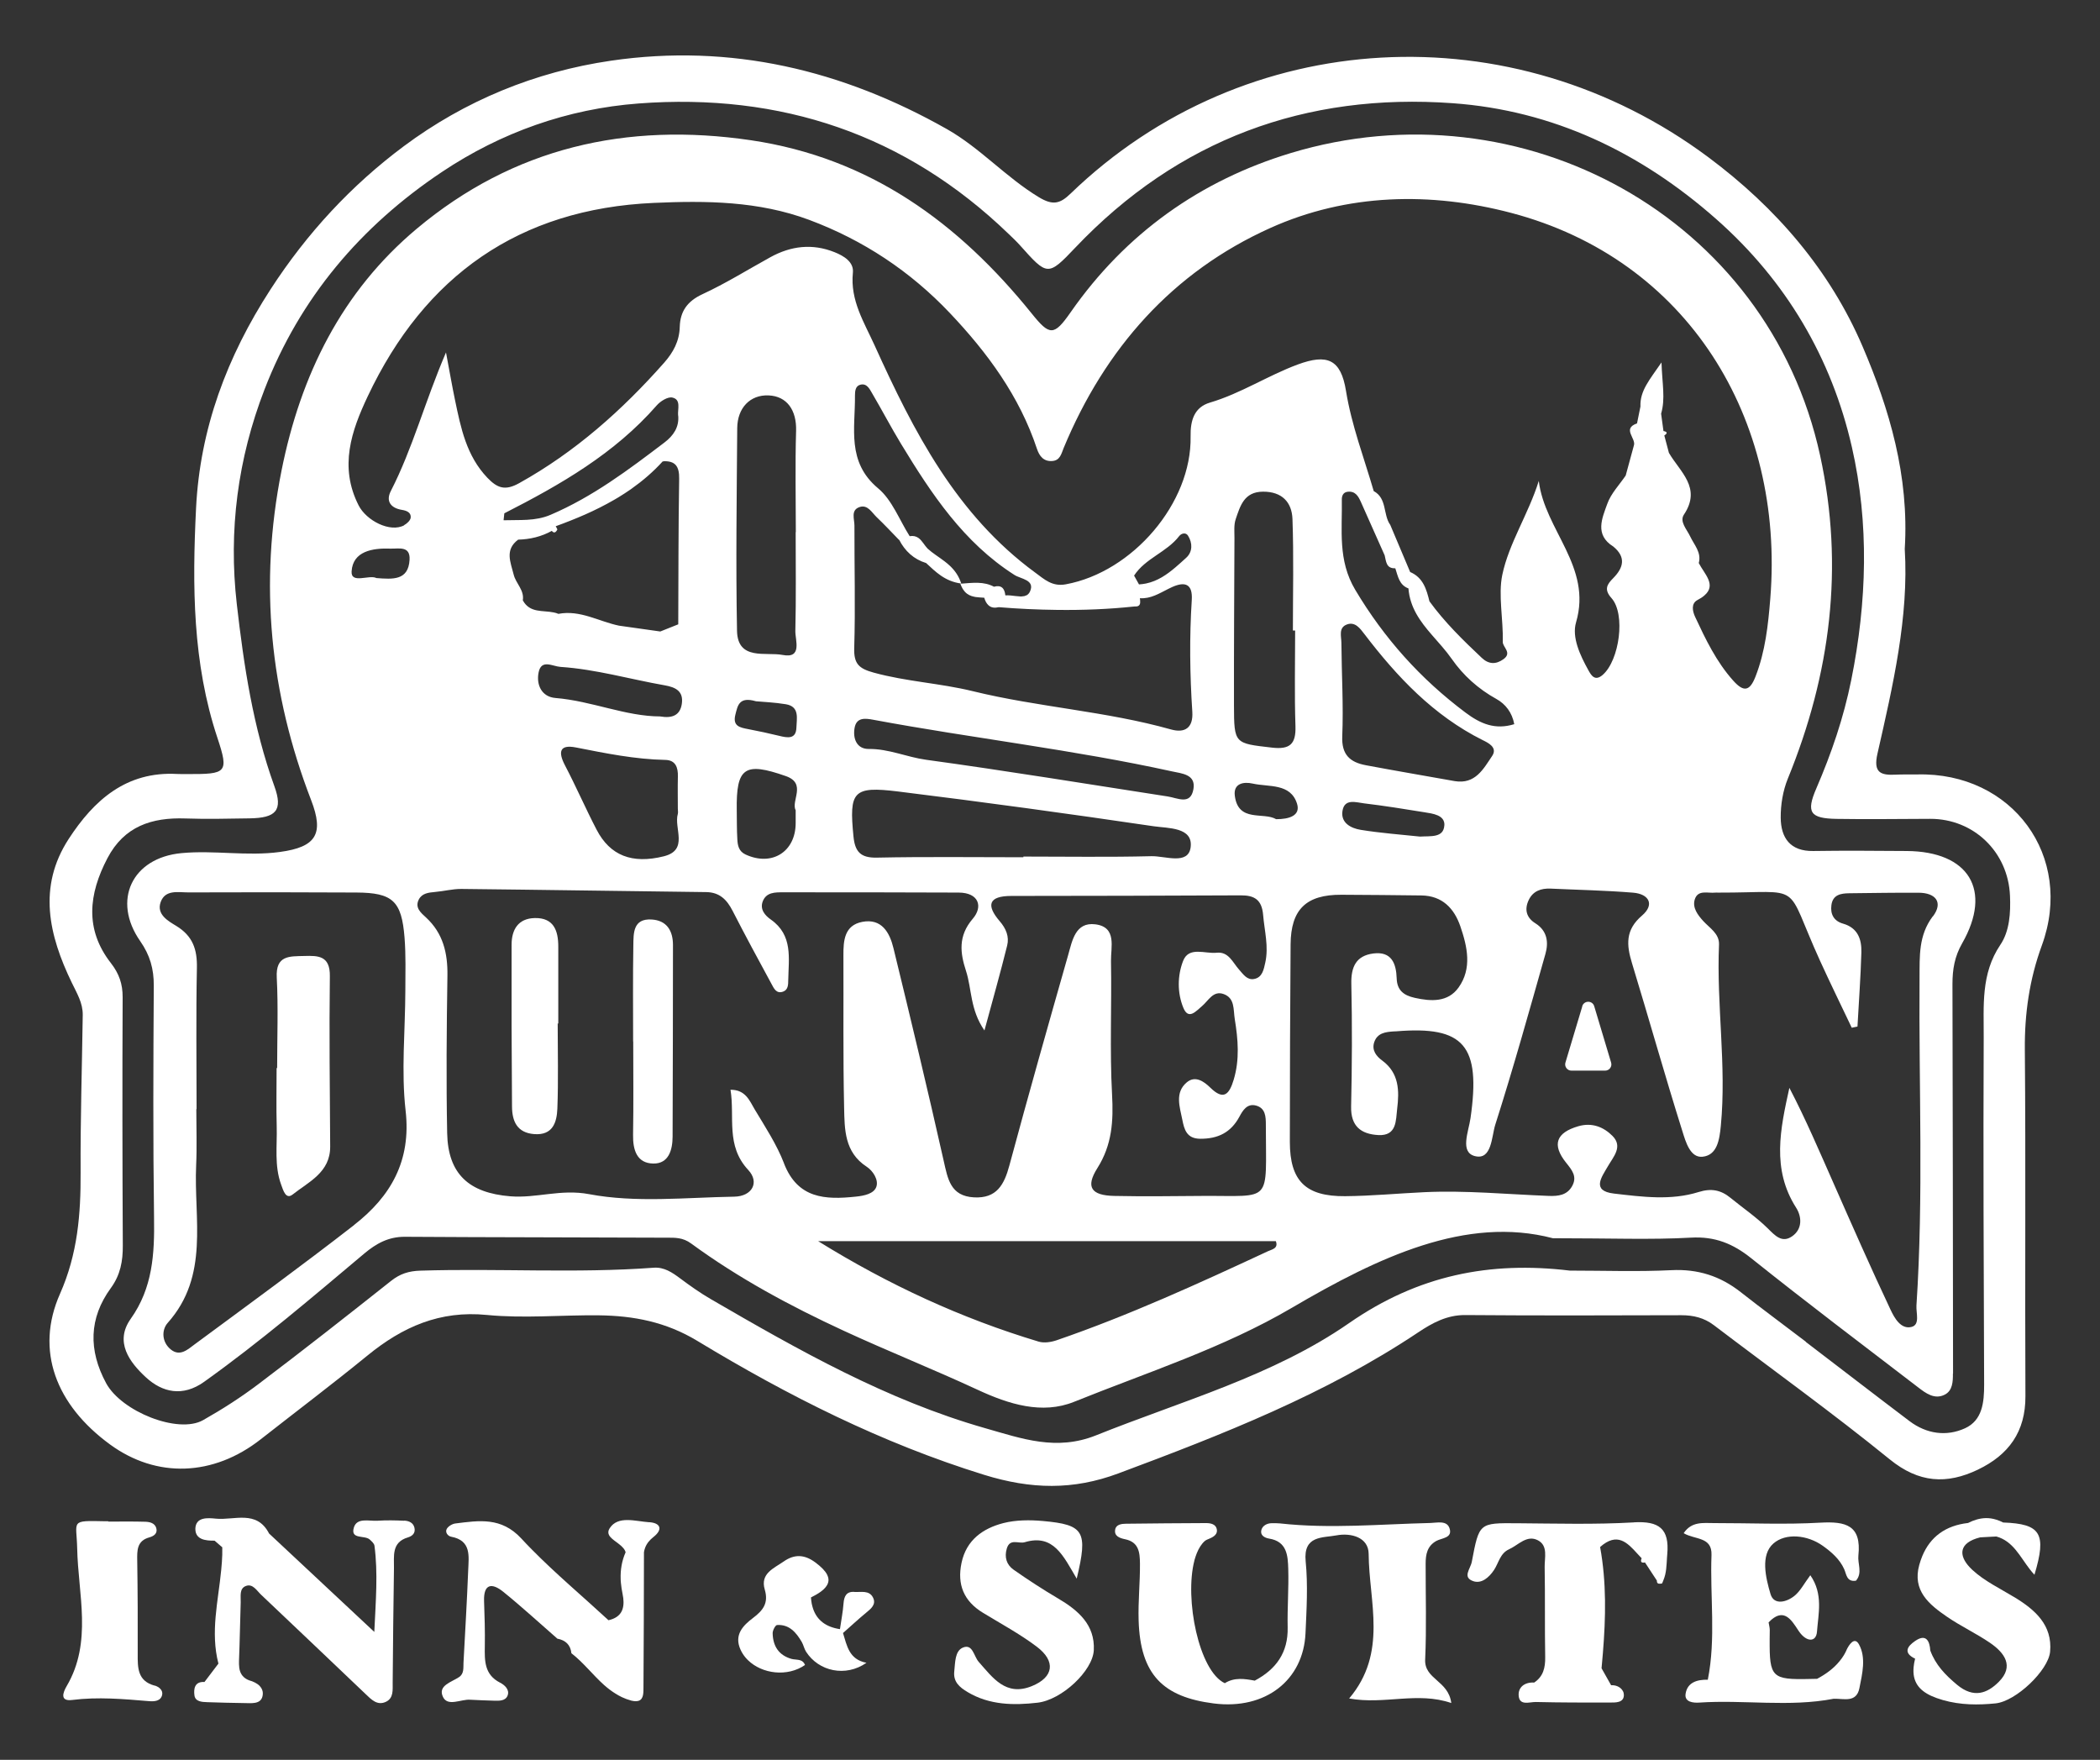
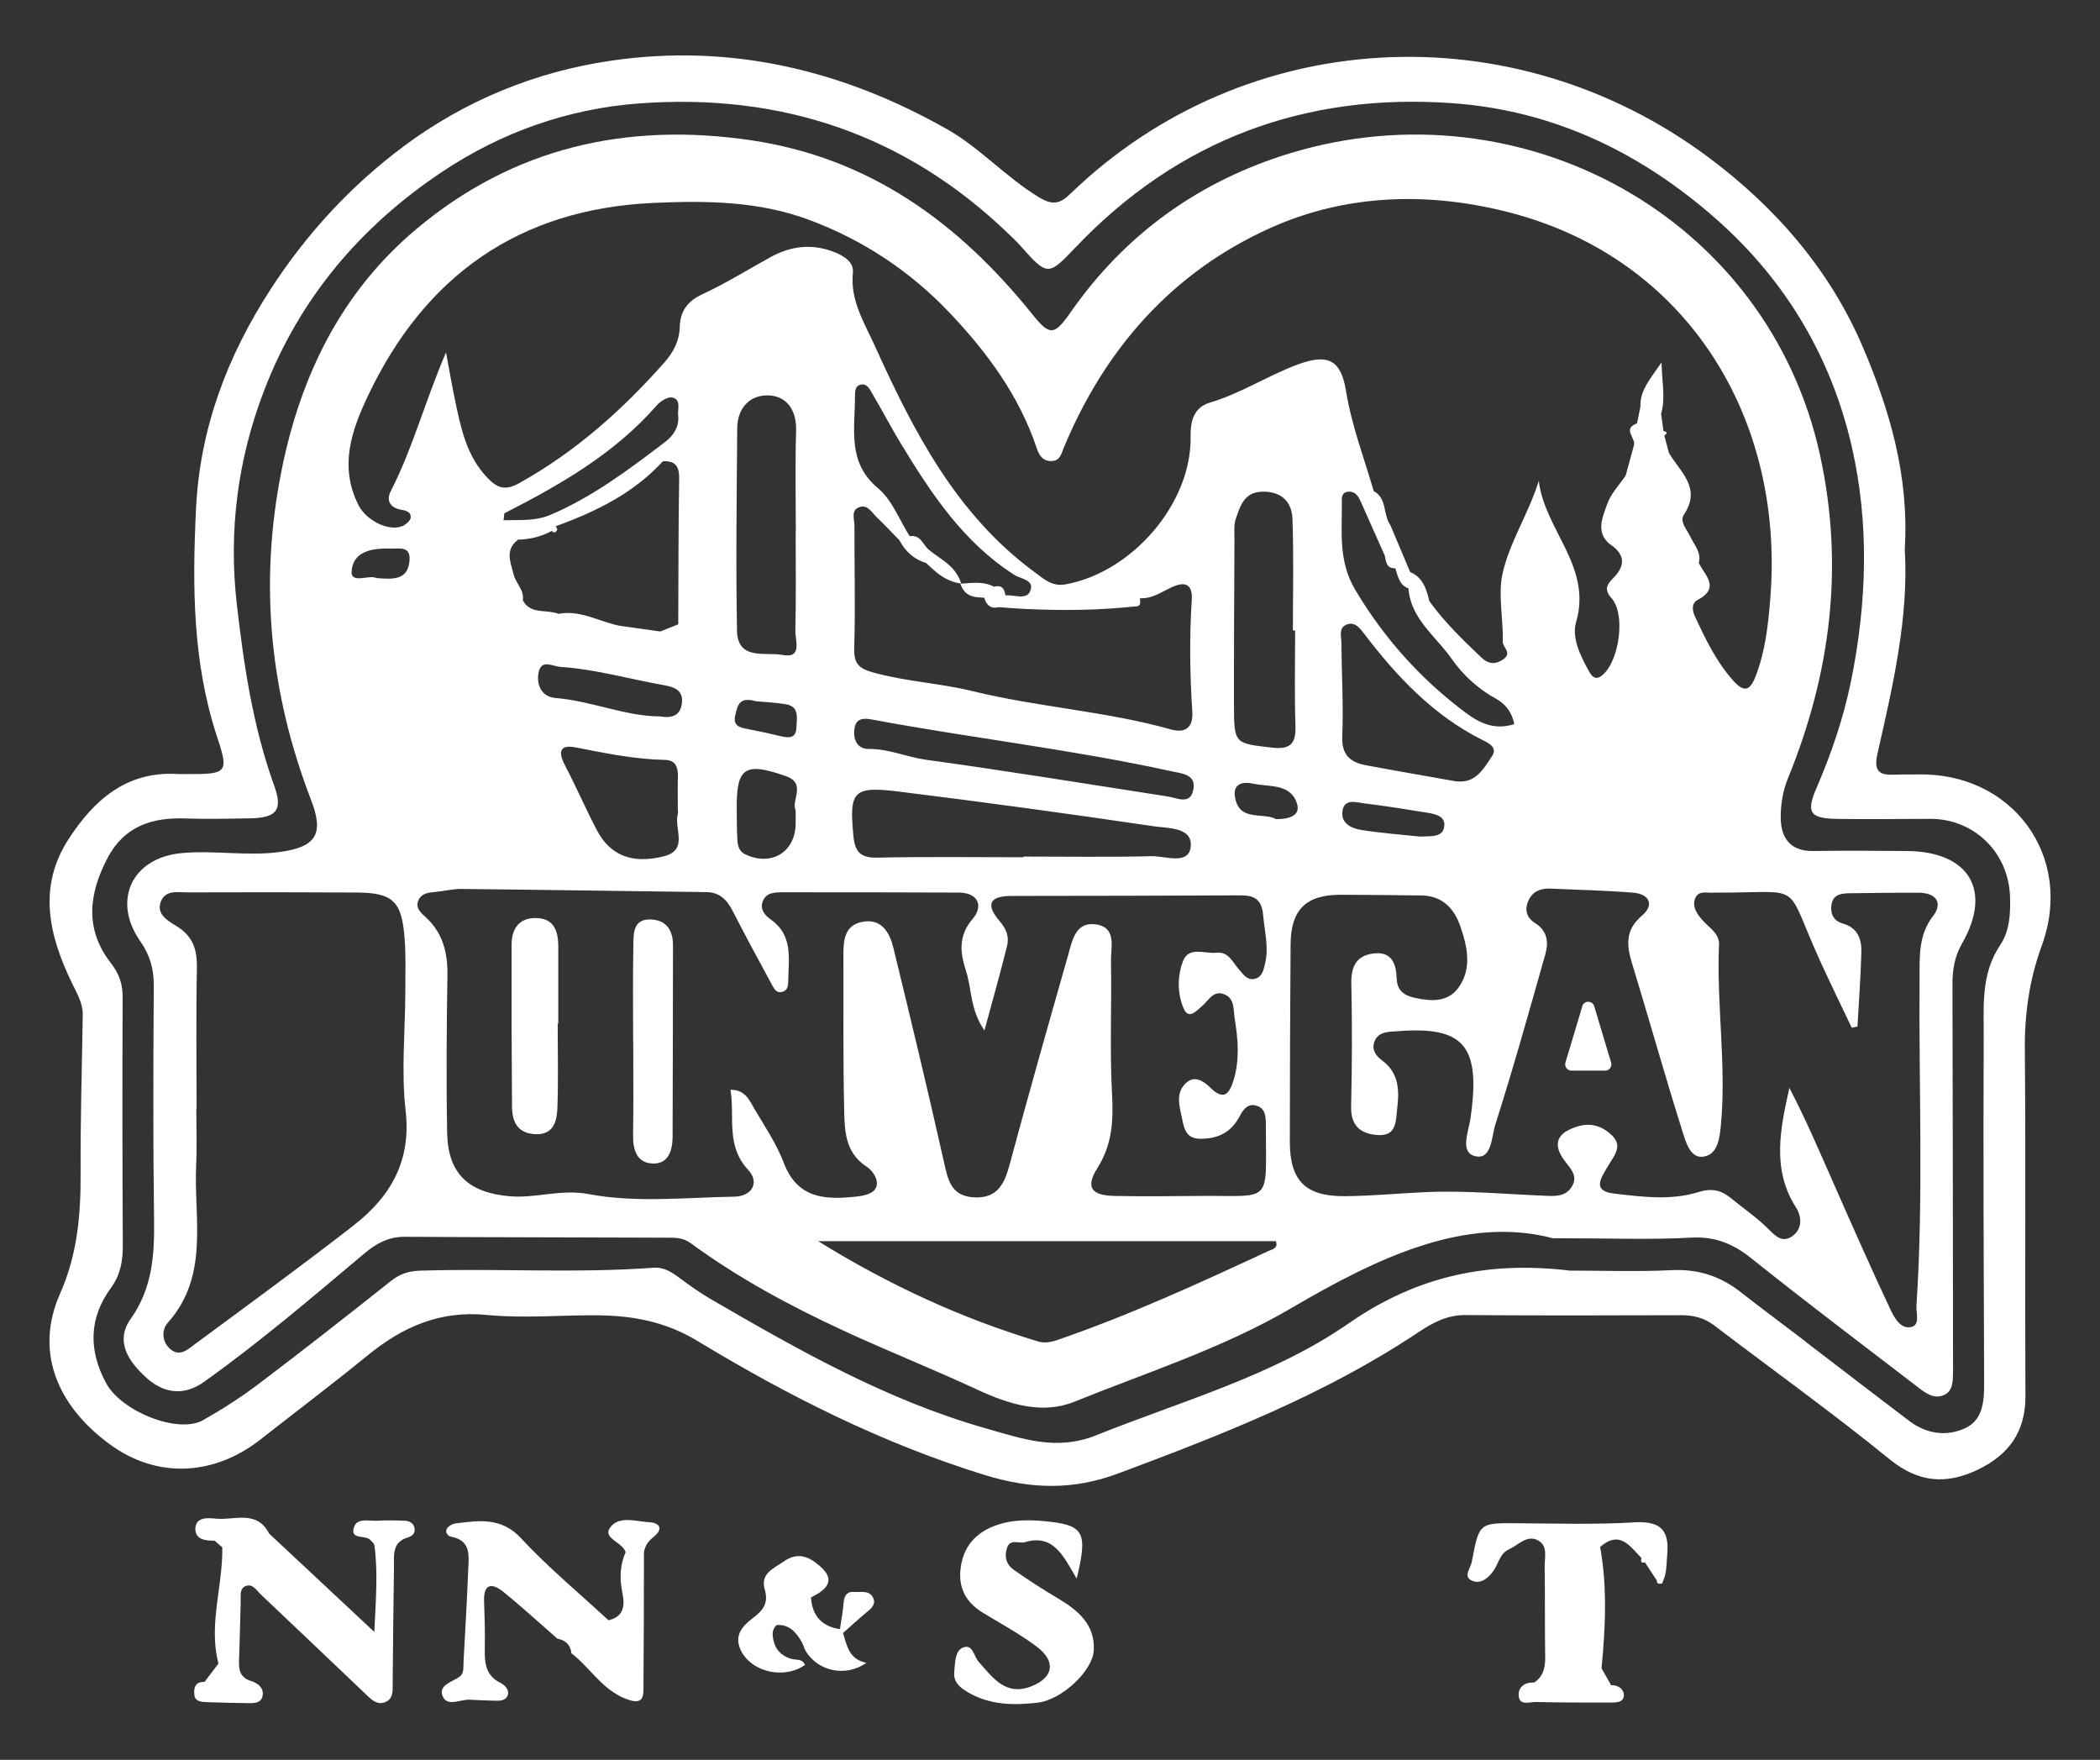
<svg xmlns="http://www.w3.org/2000/svg" id="a" viewBox="0 0 393.12 329.4">
  <rect x="0" y="0" width="393.12" height="329.4" fill="#333333" stroke="none" />
  <defs>
    <style>.b{fill:#fff;}</style>
  </defs>
  <g>
    <path class="b" d="M104.46,307.35c.18,.68,.52,1.19,1.03,1.55-.51-.36-.85-.88-1.03-1.55Z" />
-     <path class="b" d="M266.79,310.64c.27-5.97,.08-11.97,.09-17.96,0-1.72,.28-3.29,2-4.25,1.03-.57,3.11-.52,2.46-2.4-.52-1.49-2.32-.99-3.56-.96-9.39,.22-18.78,1.12-28.18,.08-.49-.05-1-.04-1.5-.04-.92,0-1.75,.46-1.97,1.26-.27,.98,.57,1.48,1.44,1.62,3.37,.54,3.52,3.21,3.59,5.68,.11,3.65-.19,7.31-.11,10.96,.1,4.71-2.17,7.83-6.16,9.95-1.91-.35-3.82-.65-5.61,.48-4.84-2.26-7.57-15.76-5.69-22.96v-.04c.13-.46,.28-.9,.44-1.31,.19-.48,.41-.91,.66-1.3,.25-.38,.52-.72,.83-.99,.24-.21,.57-.33,.88-.46,.82-.34,1.59-.85,1.38-1.79-.2-.92-1.14-1.12-2-1.12-4.99,.02-9.98,.06-14.97,.12-.84,0-1.86,.14-2.04,1.05-.26,1.27,.83,1.64,1.83,1.85,2.59,.53,2.78,2.45,2.8,4.57,.03,3.53-.36,7.03-.25,10.6,.3,10.24,4.63,14.37,14.07,15.57,9.72,1.23,16.78-4.4,17.17-13.14,.2-4.48,.47-9.02,.03-13.46-.48-4.88,3.18-4.37,5.76-4.86,2.69-.51,6.01,.33,6.03,3.46,.06,8.99,3.61,18.5-3.65,27.07,6.61,1.2,12.76-1.33,19.12,.85-.54-4.23-5.06-4.42-4.89-8.14Z" />
    <path class="b" d="M75.63,284.65c-1.66-.08-3.33-.11-4.98,0-1.57,.1-3.84-.64-4.41,1.28-.68,2.29,2.03,1.37,2.98,2.24,.36,.33,.82,.74,.88,1.16,.67,5.11,.25,10.18-.03,16.13-7.11-6.65-13.4-12.53-19.7-18.42-2.31-4.48-6.5-2.44-9.95-2.78-1.51-.15-3.79-.36-3.85,1.9,0,.29,.04,.53,.1,.75,.17,.54,.54,.9,1.04,1.12,.69,.31,1.6,.36,2.46,.35,.48,.41,.96,.83,1.44,1.24,.02,.91,0,1.82-.07,2.72-.03,.51-.08,1.03-.13,1.54-.56,5.82-2.05,11.61-.52,17.51-.87,1.15-1.74,2.29-2.61,3.44-1.87-.11-2.04,1.31-1.88,2.5,.15,1.17,1.36,1.25,2.38,1.28,2.32,.07,4.64,.15,6.96,.17,1.3,.01,3.05,.26,3.4-1.28,.05-.2,.06-.39,.06-.57,0-.34-.11-.64-.26-.91,0-.02-.01-.04-.02-.05-.09-.14-.19-.27-.31-.4-.48-.49-1.2-.84-1.97-1.05-.42-.16-.75-.37-1.01-.61-.66-.61-.87-1.44-.89-2.41,0-.19,0-.39,0-.6,.15-3.65,.2-7.31,.32-10.97,.04-1.13-.31-2.61,1-3.08,1.27-.46,2.01,.89,2.83,1.66,6.52,6.17,13.02,12.36,19.52,18.55,1.1,1.05,2.22,2.27,3.88,1.46,1.41-.7,1.21-2.23,1.22-3.56,.07-7.15,.12-14.29,.24-21.44,.04-2.26-.49-4.83,2.61-5.75,.86-.26,1.46-.83,1.22-1.83-.23-.95-1.07-1.27-1.9-1.31Z" />
    <path class="b" d="M198.09,299.21c-2.85-1.68-5.63-3.49-8.34-5.39-1.32-.92-1.77-2.35-1.27-3.99,.59-1.94,2.22-.82,3.35-1.16,5.38-1.61,7.21,2.55,9.73,6.82,2.14-8.88,1.39-10.09-6.32-10.79-2.45-.22-5.05-.21-7.41,.39-3.83,.99-6.93,3.16-7.83,7.44-.86,4.05,.42,7.16,3.98,9.33,3.39,2.07,6.91,3.96,10.07,6.34,3.67,2.75,3.2,5.75-.9,7.41-4.86,1.97-7.31-1.58-9.94-4.55-.92-1.04-1.11-3.43-2.95-2.67-1.52,.63-1.44,2.82-1.62,4.45-.22,1.96,.98,2.98,2.51,3.89,4.1,2.44,8.62,2.49,13.07,1.98,4.55-.52,10.35-5.97,10.54-9.83,.24-4.75-2.92-7.46-6.68-9.68Z" />
    <path class="b" d="M305.86,284.96c-7.27,.42-14.58,.21-21.87,.16-7.11-.05-7.08-.1-8.47,7.22-.25,1.32-1.82,2.9,.27,3.62,1.53,.53,2.94-.66,3.89-2.09,.88-1.33,1.13-3.12,2.82-3.88,1.75-.79,3.33-2.77,5.41-1.67,1.92,1.02,1.22,3.25,1.25,4.98,.1,5.63,0,11.27,.1,16.9,.03,1.97-.36,3.6-2.06,4.74-1.8-.11-3.06,.9-2.9,2.51,.18,1.89,2.07,1.1,3.23,1.13,4.59,.11,9.19,.11,13.78,.1,1.11,0,2.67,.08,2.68-1.41,0-.26-.06-.51-.18-.73-.02-.03-.04-.06-.06-.09-.05-.08-.1-.16-.16-.23-.42-.5-1.15-.83-1.99-.78-.6-1.06-1.19-2.11-1.79-3.17,.09-.95,.17-1.89,.25-2.84,.54-6.62,.69-13.25-.52-19.86,3.2-2.84,5.09-.83,6.97,1.24,.27,.29,.54,.59,.81,.87-.07,.16-.11,.29-.12,.41-.01,.11,0,.2,.06,.27,.1,.13,.32,.17,.68,.1,.74,1.13,1.49,2.27,2.23,3.4-.04,.71,.51,.59,.9,.55,.03,0,.06-.03,.09-.07,.08-.13,.15-.39,.23-.56,.57-1.35,.58-2.77,.67-4.2,.01-.22,.03-.44,.05-.66,.43-4.78-1.53-6.24-6.25-5.97Z" />
-     <path class="b" d="M28.93,315.51c-3.21-.88-3.16-3.36-3.15-5.95,.02-5.82,0-11.63-.09-17.45-.03-1.92-.07-3.7,2.28-4.35,.81-.23,1.58-.72,1.28-1.75-.28-.93-1.21-1.14-2.02-1.17-2.32-.07-4.65-.03-6.97-.03v-.06c-.17,0-.33,0-.5,0-6.77-.15-5.42-.18-5.31,5.09,.17,8.54,2.88,17.52-1.96,25.75-.74,1.26-1.29,2.9,1.01,2.61,4.84-.61,9.6-.18,14.4,.22,.97,.08,2.17,.02,2.45-1.15,.22-.9-.62-1.56-1.42-1.78Z" />
-     <path class="b" d="M377.1,298.97c-2.69-1.64-5.63-3.03-7.9-5.14-.16-.15-.31-.3-.45-.45-2.12-2.24-2.1-4.61,1.94-5.62l1.63-.09c.47-.02,.93-.05,1.4-.07,3.13,.87,4.4,3.74,6.28,6.16,.27,.35,.55,.68,.85,1,2.33-7.74,1.18-9.53-5.86-9.78-.43-.23-.86-.4-1.29-.53-.67-.21-1.34-.31-2-.29-1.09,.03-2.19,.35-3.28,.91-4.21,.48-7.07,2.58-8.57,6.2-.21,.52-.4,1.06-.56,1.64-1.34,4.83,1.84,7.42,5.2,9.72,2.58,1.77,5.46,3.11,8.05,4.88,2.7,1.85,4.56,4.36,1.64,7.29-2.17,2.18-4.71,3.13-7.81,.56-2.23-1.86-4.04-3.74-5.02-6.42-.11-1.78-.78-3.12-2.69-1.88-.07,.05-.15,.1-.22,.15-.6,.42-1.25,.98-1.34,1.6-.08,.54,.26,1.11,1.41,1.66-.14,.57-.24,1.09-.28,1.58-.25,2.7,.97,4.31,3.32,5.39,.64,.29,1.37,.55,2.17,.78,3.34,.95,6.6,.94,9.83,.62,3.86-.38,9.91-6.2,10.23-9.67,.46-5-2.81-7.85-6.67-10.2Z" />
-     <path class="b" d="M345.65,308.91c-.15,.31-.3,.61-.47,.89-.24,.4-.51,.77-.8,1.12-1.13,1.4-2.59,2.45-4.22,3.32-7.89,.19-8.85,.21-8.88-6.13,0-.42,0-.87,0-1.36,0-.51,.01-1.06,.02-1.65,0-.47-.15-.94-.22-1.42,.18-.19,.36-.36,.53-.51,2.42-2.07,3.76,.08,4.91,1.82,.08,.12,.16,.25,.24,.36,1.4,2.04,3.23,2.1,3.38,.05,.24-3.3,1.21-7.02-1.25-10.55-1.17,1.57-1.86,2.96-2.96,3.85-1.46,1.19-3.85,1.83-4.49-.33-.92-3.09-1.91-7.32,.54-9.46,2.29-2.01,6.37-1.63,9.27,.45,1.56,1.12,3.14,2.46,3.99,4.37,.42,.95,.45,2.42,2.2,2.14,1.26-1.47,.28-3.15,.45-4.72,.6-5.65-2.34-6.41-7.11-6.14-6.62,.38-13.28,.07-19.92,.08-2,0-4.18-.36-5.68,1.89,2.15,1.27,5.34,.62,5.21,4.1-.29,7.78,.85,15.59-.69,23.33-1.99-.05-3.84,.49-4.16,2.64-.24,1.57,1.48,1.71,2.53,1.64,8.39-.57,16.84,.89,25.2-.72,1.86-.06,4.25,.83,4.81-1.99,.54-2.71,1.28-5.69-.08-8.18-.85-1.55-1.89,.09-2.35,1.07Z" />
    <path class="b" d="M159.92,297.97c-1.46-.1-1.91,.81-2.01,2.15-.12,1.61-.44,3.21-.67,4.82-2.63-.39-4.29-1.67-5.02-3.79-.1-.3-.19-.62-.26-.96-.07-.37-.12-.77-.15-1.18,.74-.37,1.36-.73,1.85-1.09,.02-.01,.03-.03,.05-.04,.15-.11,.29-.23,.42-.34,.12-.11,.23-.22,.33-.34,.2-.22,.35-.45,.46-.68,.05-.11,.09-.23,.12-.34,.09-.35,.07-.7-.05-1.06-.04-.12-.09-.24-.15-.37-.36-.71-1.09-1.46-2.19-2.28-2.02-1.51-3.91-1.61-5.93-.2-1.87,1.3-4.44,2.26-3.56,5.25,.75,2.55-.3,3.9-2.22,5.35-1.83,1.38-3.58,3.14-2.31,5.92,.24,.52,.54,1,.9,1.43,.16,.19,.32,.37,.5,.54,2.64,2.58,7.39,3.17,10.67,.89h0c-.4-1.07-1.36-.94-2.19-1.07-.12-.02-.23-.04-.35-.07-2.43-.7-3.47-2.44-3.52-4.82,0-.53,.51-1.5,.83-1.52,2.29-.14,3.58,1.4,4.62,3.17,.33,.57,.45,1.27,.8,1.82,2.37,3.7,7.42,4.8,11.31,2.08-3.28-.62-3.65-3.22-4.39-5.57,1.45-1.28,2.86-2.59,4.35-3.82,.93-.76,1.9-1.55,1.27-2.82-.72-1.43-2.27-.97-3.51-1.05Z" />
    <path class="b" d="M121.51,284.93c-2.54-.17-5.83-1.3-7.38,1.13-.31,.48-.31,.89-.13,1.25,.49,1,2.35,1.7,2.98,2.89,.06,.11,.1,.22,.14,.34-.73,1.65-.99,3.33-.93,5.04,0,.25,.02,.49,.05,.74,.06,.66,.16,1.32,.3,1.99,.06,.28,.11,.57,.14,.84,.22,1.93-.3,3.57-2.77,4.12-4.79-4.43-9.82-8.64-14.39-13.28-.65-.66-1.3-1.33-1.93-2.02-3.75-4.05-7.91-3.36-12.34-2.81-.58,.07-1.31,.51-1.6,.99-.38,.64,.17,1.37,.81,1.49,3.81,.71,3.29,3.64,3.19,6.24-.23,5.78-.57,11.55-.88,17.33-.05,.97,.14,2.06-.84,2.71-1.43,.96-4.02,1.58-3,3.71,.89,1.86,3.33,.41,5.07,.52,1.49,.09,2.98,.13,4.47,.18,1,.03,2.19,.07,2.57-1,.39-1.1-.61-1.96-1.42-2.37-2.95-1.5-2.9-4.09-2.86-6.81,.05-2.82-.04-5.64-.14-8.46-.11-3.31,1.51-3.42,3.57-1.76,3.48,2.81,6.78,5.85,10.15,8.79,1.53,.29,2.46,1.15,2.63,2.73h0c2.25,1.74,4.02,4.08,6.14,5.97,.02,.02,.04,.04,.06,.05,.31,.27,.62,.53,.95,.78,.05,.04,.1,.07,.15,.11,.28,.21,.58,.41,.88,.6,.41,.26,.82,.5,1.27,.71,.55,.26,1.14,.48,1.77,.65,.15,.03,.29,.06,.42,.08,.13,.02,.25,.03,.37,.03,.23,0,.42-.03,.58-.08,.97-.33,.89-1.6,.9-2.64,.07-8.39,.07-16.78,.09-25.17,.05-.3,.12-.58,.22-.84,.3-.79,.82-1.42,1.55-2,1.84-1.44,1.33-2.64-.79-2.78Z" />
    <path class="b" d="M104.51,177.17c0-2.96-.84-5.4-4.39-5.33-3.12,.06-4.34,2.17-4.35,4.97-.03,10.11,0,20.21,.08,30.32,.02,2.73,.93,4.9,4.15,5.15,3.52,.27,4.24-2.25,4.34-4.8,.2-5.29,.06-10.6,.06-15.9h.11c0-4.81,0-9.61,0-14.42Z" />
    <path class="b" d="M121.98,172.11c-3.51-.21-3.38,2.6-3.42,4.88-.1,5.98-.04,11.97-.04,17.96h.02c0,5.82,.07,11.64-.03,17.46-.05,2.84,.71,5.33,3.78,5.38,2.9,.05,3.61-2.56,3.62-5.04,.05-11.96,.06-23.91,.07-35.87,0-2.69-1.18-4.6-3.99-4.77Z" />
-     <path class="b" d="M61.75,182.72c.05-3.83-2.15-3.86-4.82-3.78-2.71,.08-5.34-.17-5.12,4.03,.29,5.63,.07,11.29,.07,16.94h-.1c0,3.65-.08,7.31,.02,10.96,.1,3.63-.47,7.32,.83,10.87,.4,1.09,.88,2.85,2.16,1.84,3.01-2.38,7.05-4.13,7.02-8.98-.06-10.63-.2-21.26-.06-31.89Z" />
    <path class="b" d="M370.27,275.08c5.74-2.75,8.92-7.07,8.89-13.74-.11-21.61,.08-43.23-.11-64.84-.06-6.76,.85-13.16,3.18-19.53,6.1-16.68-5.53-32.48-23.34-32.01-1.33,.03-2.67-.03-4,.04-2.83,.14-4.24-.36-3.43-3.93,2.91-12.79,5.89-25.6,5.11-38.32,.85-13.71-2.9-26.23-7.87-37.84-6.09-14.25-16.16-26-28.91-35.49-36.66-27.3-86.77-24.67-119.38,6.82-1.99,1.93-3.34,2.24-5.94,.67-6.17-3.73-11-9.23-17.22-12.75-19.53-11.05-40.43-16.07-62.86-12.8-14.21,2.07-27.36,7.49-38.8,16.01-9.82,7.32-18.12,16.26-24.93,26.77-8.2,12.65-13.23,26.14-13.96,41.02-.71,14.45-.68,28.9,4.01,42.98,2.19,6.57,1.65,6.76-5.57,6.75-.67,0-1.33,.01-2-.02-9.5-.52-15.56,4.9-20.28,12.16-5.85,8.99-3.7,18.06,.58,26.91,.95,1.97,2.08,3.79,2.05,6.04-.14,9.82-.45,19.64-.4,29.46,.04,7.84-.55,15.27-3.86,22.74-4.7,10.6-.76,20.8,9.38,28.2,8.71,6.36,19.33,5.98,28.19-.97,6.67-5.23,13.44-10.34,20.01-15.7,6.54-5.34,13.52-8.45,22.33-7.58,6.93,.68,13.98-.01,20.98,.07,6.5,.08,12.53,1.22,18.43,4.79,16.95,10.26,34.54,19.14,53.66,25.06,8.81,2.73,16.68,2.9,25.15-.26,19.46-7.26,38.76-14.8,56.16-26.42,2.61-1.74,5.34-3.24,8.76-3.22,13.49,.11,26.99,.07,40.48,.03,2.25,0,4.25,.48,6.07,1.86,10.99,8.35,22.22,16.42,32.93,25.12,5.45,4.43,10.66,4.73,16.54,1.91Zm-32.19-23.92c-4.07-3.11-8.2-6.14-12.23-9.31-3.83-3.01-8.02-4.35-12.98-4.1-6.31,.31-12.66,.08-18.99,.08-14.99-1.79-28.38,.84-41.35,9.84-14.22,9.87-31.29,14.55-47.34,20.99-7.43,2.98-13.87,.63-20.75-1.33-18.45-5.26-34.93-14.61-51.34-24.14-2-1.16-3.91-2.51-5.77-3.9-1.5-1.12-3.02-2.15-4.97-2-14.55,1.08-29.14,.09-43.7,.55-2.15,.07-3.77,.59-5.43,1.9-8.2,6.5-16.43,12.97-24.78,19.28-3.3,2.5-6.82,4.76-10.43,6.8-4.67,2.64-15.29-1.61-18.16-6.93-3.31-6.15-3.24-12.14,.9-17.81,1.79-2.46,2.25-5.04,2.23-7.95-.08-15.49-.1-30.98-.03-46.47,.01-2.48-.66-4.41-2.19-6.38-4.94-6.32-4.17-12.94-.66-19.64,3.13-5.98,8.3-7.66,14.6-7.44,3.99,.14,8,.04,11.99-.02,4.96-.07,6.31-1.46,4.67-6-4-11.05-5.71-22.53-7.04-34.09-1.58-13.79,.18-27.23,5.18-40.17,6.62-17.16,18.03-30.58,33.2-40.72,11.1-7.42,23.55-11.83,36.83-12.83,26.58-2.01,49.95,5.75,69.33,24.47,.72,.69,1.45,1.38,2.11,2.12,5.07,5.68,5.19,5.8,10.3,.41,19.27-20.29,43.17-29.04,70.68-27.05,18.73,1.35,35.12,9.15,49.33,21.7,13.11,11.57,21.58,26.02,25.38,42.65,3.26,14.28,2.83,29-.11,43.59-1.43,7.1-3.71,13.75-6.55,20.33-1.94,4.49-1.16,5.61,3.83,5.69,5.83,.1,11.66,0,17.49-.01,8.13-.02,14.59,6.18,14.94,14.38,.14,3.21-.07,6.63-1.8,9.19-3.68,5.45-3.09,11.46-3.12,17.36-.1,21.65,0,43.3,.08,64.95,.01,3.33-.32,6.7-3.57,8.19-3.48,1.59-7.21,1.07-10.39-1.33-6.5-4.91-12.94-9.89-19.42-14.83Z" />
-     <path class="b" d="M365.61,257.1c-.03-24.31-.04-48.61-.11-72.92,0-2.71,.4-5.14,1.81-7.6,5.7-9.96,1.28-17.21-10.38-17.29-5.83-.04-11.66-.09-17.49,0-4.33,.07-6.06-2.48-6.09-6.23-.02-2.44,.41-5.05,1.33-7.31,8-19.58,10.58-39.64,6.05-60.47-9.75-44.76-55.93-69.69-99.1-56.63-16.95,5.13-30.92,15.05-41.2,29.79-3.13,4.49-3.93,4.42-7.27,.27-13.71-17.01-30.33-29.17-52.59-32.46-23.3-3.44-44.46,1.4-62.56,16.57-14.01,11.74-21.73,27.35-25.31,45.28-4.23,21.19-2.17,41.67,5.55,61.68,2.42,6.27,.99,8.77-5.86,9.69-6.16,.84-12.32-.37-18.45,.22-9.24,.89-13,8.86-7.69,16.47,1.83,2.62,2.56,5.21,2.54,8.34-.09,14.49-.15,28.98,.05,43.46,.1,6.73-.24,13.09-4.37,18.9-3.08,4.34-.19,8.15,2.84,10.94,3.07,2.84,6.9,3.71,10.9,.85,10.44-7.45,20.18-15.77,29.98-24.01,2.25-1.89,4.55-3.16,7.62-3.14,16.32,.11,32.63,.09,48.95,.17,1.58,0,3.06-.07,4.63,1.09,8.89,6.51,18.58,11.72,28.56,16.33,8.29,3.83,16.79,7.21,25.07,11.05,5.85,2.72,12.08,4.66,18.05,2.25,13.72-5.53,27.95-10.07,40.76-17.59,16.22-9.52,32.66-17.28,48.87-13.03,10.85,0,18.36,.31,25.83-.11,4.52-.26,7.88,1.12,11.32,3.87,10.27,8.21,20.77,16.14,31.21,24.14,1.45,1.12,3.1,2.35,5,1.38,1.47-.75,1.54-2.43,1.53-3.97Zm-299.34-27.78c-9.81,7.62-19.84,14.94-29.84,22.32-1.25,.92-2.73,2.36-4.46,.95-1.7-1.39-1.75-3.65-.57-4.98,7.84-8.81,4.86-19.46,5.32-29.52,.16-3.48,.03-6.98,.03-10.48h.05c0-8.81-.12-17.63,.06-26.44,.07-3.46-.76-5.97-3.88-7.87-1.45-.88-3.74-2.13-2.9-4.46,.86-2.38,3.3-1.8,5.21-1.8,10.48-.04,20.95-.04,31.43,.02,6.79,.04,8.46,1.57,9.01,8.42,.26,3.31,.16,6.65,.15,9.97-.02,7.48-.79,15.05,.05,22.43,1.08,9.42-2.79,16.08-9.67,21.43Zm10.4-124.53c-.23,3.88-3.11,3.65-6.21,3.41-1.33-.69-4.8,1.17-4.64-1.26,.24-3.77,3.92-4.38,7.28-4.25,1.53,.06,3.73-.59,3.57,2.1Zm-1-6.47c-2.67,1.43-7.09-.89-8.53-3.71-3.7-7.25-1.34-14,1.7-20.43,10.65-22.55,28.33-35.08,53.52-36.2,9.83-.44,19.65-.35,29.1,3.17,10.15,3.79,18.95,9.63,26.36,17.45,7.02,7.41,13.03,15.56,16.3,25.42,.45,1.34,1.24,2.4,2.87,2.27,1.47-.11,1.69-1.37,2.13-2.44,7.72-18.59,20.35-32.93,38.69-41.18,14.38-6.47,30.01-6.79,45.09-2.82,33.01,8.69,51.21,38.46,48.5,72.16-.4,4.98-.93,9.91-2.77,14.63-1.06,2.72-2.19,2.98-4.17,.76-3.16-3.53-5.16-7.71-7.13-11.93-.51-1.09-.78-2.51,.44-3.16,.54-.28,.96-.56,1.29-.85,1.16-.99,1.16-2,.74-3.01-.42-1.01-1.26-2.03-1.79-3.06,.54-1.99-.86-3.39-1.6-4.97-.63-1.34-2.06-2.79-1.17-4.11,3.35-5.02-.76-7.99-2.82-11.55-.29-1.08-.58-2.17-.86-3.25,.62-.4,.6-.69-.16-.83-.15-1.09-.29-2.17-.44-3.25,.83-2.83,.2-5.6,.07-9.59-2.24,3.27-4.05,5.29-3.94,8.26-.21,1.05-.43,2.11-.64,3.15-2.88,1-.08,2.83-.6,4.18-.51,1.86-1.02,3.72-1.52,5.58-1.18,1.74-2.75,3.35-3.44,5.28-.97,2.7-2.42,5.8,1.12,8.01,2.41,1.98,1.93,3.94-.01,5.91-1.14,1.15-1.8,2.1-.33,3.74,2.68,2.99,1.49,11.64-1.64,14.37-1.5,1.31-2.19,.01-2.68-.86-1.55-2.79-3.14-6.16-2.31-8.98,3.06-10.43-5.87-17.25-6.98-26.46-1.94,6.22-5.59,11.64-6.83,17.58-.79,3.78,.2,8.32,.09,12.54-.03,1.01,1.81,2.04,.12,3.25-1.42,1.02-2.78,.95-4.05-.25-3.51-3.31-6.96-6.67-9.8-10.59-.55-2.25-1.19-4.45-3.61-5.48-1.25-2.95-2.49-5.9-3.74-8.86h-.01c-1.35-1.93-.55-4.92-3.07-6.29-1.81-6.22-4.14-12.28-5.19-18.75-.96-5.96-3.53-6.97-9.02-4.95-5.62,2.08-10.65,5.42-16.43,7.13-2.94,.87-3.7,3.31-3.64,6.34,.23,12.47-10.85,25.38-23.36,27.68-2.55,.47-3.98-.91-5.74-2.2-14.76-10.82-22.75-26.4-30.04-42.49-1.97-4.35-4.61-8.45-4.08-13.63,.21-2.01-1.68-3.15-3.44-3.85-4.15-1.66-8.16-1.18-12.02,.95-4.23,2.33-8.34,4.9-12.71,6.92-2.83,1.31-4.16,3.22-4.24,6.11-.07,2.68-1.22,4.78-2.92,6.71-7.88,8.91-16.65,16.71-27.13,22.54-2.62,1.46-4.08,.97-5.97-1.01-3.92-4.11-4.96-9.31-6.05-14.53-.54-2.59-.99-5.2-1.69-8.92-3.97,9.24-6.23,17.96-10.33,25.94-.97,1.89-.03,3.19,2.09,3.53,.86,.14,1.74,.48,1.63,1.46-.06,.52-.71,1.12-1.24,1.4Zm180,44.91c-2.93-.55-4.55-1.95-4.4-5.42,.24-5.8-.12-11.63-.16-17.45,0-1.24-.6-2.88,1.05-3.48,1.52-.55,2.45,.75,3.23,1.77,6.13,8.03,12.94,15.27,22.16,19.88,.93,.46,2.88,1.34,1.78,2.97-1.63,2.41-3.14,5.34-6.99,4.71-5.56-.99-11.13-1.94-16.68-2.98Zm14.71,11.25c-.14,2.39-2.56,1.98-4.56,2.11-3.55-.38-7.35-.65-11.09-1.26-1.8-.29-3.77-1.28-3.42-3.53,.37-2.39,2.54-1.61,4.04-1.43,3.77,.45,7.52,1.05,11.26,1.66,1.62,.26,3.89,.52,3.78,2.46Zm3.96-21.1c-8.43-6.31-15.22-13.89-20.64-22.98-3.3-5.54-2.41-11.19-2.51-16.92-.01-.67,.26-1.33,1.07-1.43,1.45-.18,2.02,.83,2.51,1.93,1.48,3.33,2.96,6.65,4.44,9.97,.28,1.11,.26,2.49,1.99,2.42,.25,.74,.43,1.53,.77,2.21,.33,.67,.83,1.24,1.69,1.56,.28,3.6,2.22,6.2,4.36,8.67,1.29,1.49,2.64,2.94,3.75,4.53,2.14,3.07,4.96,5.62,8.35,7.49,1.72,.95,2.95,2.55,3.35,4.72-3.57,1.1-6.3-.05-9.13-2.17Zm-43.02-36.2c.85-2.47,1.56-5.13,5.11-5.15,3.56-.02,5.4,1.97,5.52,5.11,.25,6.95,.08,13.92,.08,20.88,.14,0,.28,0,.42,0,0,5.97-.14,11.95,.06,17.92,.11,3.36-1.07,4.38-4.38,4-7.04-.81-7.11-.68-7.13-7.93-.02-10.45,.05-20.9,.09-31.36,0-1.16-.13-2.4,.23-3.46Zm3.19,49.49c3.03,.68,7.09-.11,8.3,3.78,.69,2.23-1.51,2.9-3.92,2.88-2.37-1.39-7.08,.66-7.73-4.36-.31-2.36,1.66-2.68,3.35-2.3Zm-42.93,13.79c-9.15,0-18.3-.12-27.45,.07-3.06,.06-4.08-1.13-4.36-3.97-.83-8.43-.11-9.45,8.35-8.41,15.98,1.97,31.94,4.16,47.87,6.51,2.67,.39,7.38,.15,6.9,3.92-.43,3.4-4.78,1.61-7.36,1.68-7.98,.2-15.97,.07-23.95,.07v.14Zm-23.26-59.43c1.09,2.12,2.72,3.64,5.05,4.36,1.78,1.63,3.48,3.42,6.58,3.84-.22-.68-.51-1.27-.84-1.79-.36-.56-.78-1.04-1.22-1.47-.34-.32-.69-.62-1.05-.89-1.08-.83-2.23-1.51-3.19-2.39-.6-.62-1.03-1.51-1.72-2-.42-.29-.93-.45-1.64-.33-1.93-3.04-3.28-6.77-5.91-8.96-5.92-4.94-4.27-11.25-4.33-17.35,0-.81,.07-1.81,1.01-2.04,1.22-.31,1.73,.8,2.21,1.62,1.84,3.13,3.53,6.36,5.41,9.46,5.69,9.36,11.7,18.45,21.23,24.53,1.18,.76,3.93,.91,2.89,3.13-.05,.1-.1,.19-.16,.27-.11,.15-.24,.27-.38,.36-.08,.05-.17,.07-.25,.1-.07,.03-.14,.07-.22,.09-.1,.02-.2,.03-.31,.04-.08,0-.15,.03-.24,.03-.08,0-.16,0-.25,0-.57-.02-1.2-.12-1.8-.18-.34-.03-.68-.05-.99-.02-.13-1.3-.73-2-2.13-1.62-1.93-1.02-3.9-.74-6.29-.56,.12,.33,.25,.62,.39,.87,.11,.19,.23,.35,.35,.5,.04,.05,.07,.1,.11,.14,.5,.54,1.09,.79,1.71,.92,.04,0,.08,.01,.11,.02,.07,.01,.13,.03,.2,.04,.53,.08,1.07,.09,1.6,.13,.17,.58,.41,1.05,.75,1.37,.26,.25,.57,.42,.95,.47,.3,.04,.64,.02,1.02-.07h0c3.64,.3,7.29,.47,10.94,.51,4.82,.06,9.64-.13,14.45-.64,.31,.02,.54-.01,.7-.09,.49-.23,.4-.85,.33-1.46h0c2.01,.14,3.63-.9,5.31-1.74,.24-.12,.48-.24,.73-.35,2.52-1.13,3.85-.47,3.67,2.41-.45,6.98-.36,13.96,.1,20.93,.2,3.03-1.4,4.04-3.98,3.32-12.18-3.43-24.86-4.16-37.13-7.17-6.09-1.49-12.43-1.79-18.54-3.47-2.76-.76-3.73-1.64-3.64-4.6,.23-7.64,.02-15.29,.04-22.94,0-1.21-.73-2.88,.96-3.45,1.52-.51,2.29,1.02,3.21,1.9,1.44,1.37,2.8,2.83,4.18,4.25Zm46.26,8.18c-.43,.09-.89,.15-1.36,.18-.3-.55-.61-1.1-.92-1.65,2.11-3.25,6.1-4.36,8.43-7.38,.44-.57,1.27-.74,1.67-.09,.87,1.39,.86,3.03-.33,4.12-.32,.29-.64,.58-.96,.87-.34,.31-.69,.62-1.05,.92-1.62,1.38-3.35,2.58-5.49,3.03Zm4.01,39.87c-15.08-2.33-30.13-4.8-45.24-6.87-3.62-.5-6.97-2.06-10.71-2.02-2.23,.03-3.02-1.91-2.66-3.95,.36-2.03,2.05-1.79,3.53-1.51,18.58,3.46,37.39,5.59,55.86,9.65,1.85,.41,4.53,.54,4.04,3.33-.53,3.06-2.97,1.65-4.82,1.37Zm-69.64,2.62c0,1.05,0,1.71,0,2.37-.01,5.38-4.46,8.15-9.37,5.88-1.29-.59-1.49-1.7-1.55-2.84-.11-1.81-.08-3.63-.11-5.45-.12-8.01,1.46-9.1,9.19-6.39,3.96,1.39,.9,4.64,1.85,6.43Zm.04-52.1h-.04c0,6.16,.09,12.32-.06,18.47-.04,1.78,1.37,5.25-2.4,4.52-3.11-.6-8.41,1.12-8.52-4.52-.24-12.64-.05-25.29,.04-37.94,.03-3.78,2.42-6.26,5.86-6.12,3.46,.14,5.27,2.78,5.16,6.62-.19,6.32-.05,12.65-.05,18.97Zm-7.52,31.66c1.41,.13,3.55,.21,5.65,.56,2.62,.44,2.01,2.7,1.97,4.35-.06,2.24-1.66,1.95-3.23,1.56-1.91-.47-3.85-.88-5.78-1.25-1.54-.3-2.98-.53-2.41-2.74,.43-1.68,.68-3.38,3.8-2.49Zm-14.58,20.09c0,.33,.08,.69,0,.99-.78,2.69,2.09,6.76-2.62,7.94-6,1.5-10.08-.18-12.57-4.95-2.07-3.97-3.85-8.09-5.93-12.06-1.3-2.49-1.07-3.97,2.05-3.36,5.54,1.09,11.06,2.22,16.74,2.33,1.91,.04,2.39,1.42,2.34,3.12-.05,1.99-.01,3.99-.01,5.98Zm-3.27-17.25c-6.49,0-12.84-2.9-19.63-3.45-2.6-.21-3.63-2.48-3.16-4.8,.52-2.53,2.59-1.12,4.1-1.02,6.63,.44,13.01,2.31,19.52,3.45,2.06,.36,3.55,1.12,3.18,3.51-.32,2.03-1.69,2.71-4.01,2.32Zm3.34-56.33c.2,2.18-.88,3.77-2.58,5.06-6.72,5.11-13.46,10.18-21.31,13.53-2.86,1.23-5.84,.92-8.8,1.02,.05-.43,.1-.87,.14-1.3,10.49-5.35,20.65-11.17,28.54-20.21,.68-.78,2.06-1.64,2.9-1.46,1.7,.36,.98,2.16,1.09,3.36Zm-29.09,34.6c.32-1.91-1.3-3.14-1.71-4.82-.58-2.33-1.71-4.64,.84-6.54,2.23-.06,4.34-.56,6.3-1.64,.45,.56,.79,.2,1.01-.19,.08-.13-.17-.45-.28-.68,.47-.17,.93-.34,1.4-.52,.46-.18,.93-.36,1.39-.54,.92-.37,1.83-.74,2.73-1.14,1.87-.83,3.69-1.74,5.45-2.76,.26-.15,.52-.3,.78-.46,.75-.46,1.49-.93,2.22-1.44,.07-.05,.14-.1,.21-.15,2.09-1.48,4.06-3.16,5.85-5.13l.15,.13-.12-.15c2.34-.13,3.09,.95,3.05,3.28-.15,9.08-.13,18.16-.17,27.24-1.12,.44-2.24,.89-3.36,1.34-2.58-.36-5.16-.72-7.73-1.09-3.77-.78-7.27-2.99-11.35-2.21-.27-.12-.56-.2-.85-.26-2.05-.44-4.48,.15-5.79-2.24Zm48.9,105.38c-1.37-3.54-3.51-6.8-5.48-10.08-.96-1.61-1.7-3.71-4.54-3.69,.84,5.12-.94,10.44,3.32,15.01,2.16,2.31,.74,4.95-2.63,5-9.08,.15-18.39,1.19-27.16-.47-5.32-1-9.85,.8-14.77,.4-7.69-.63-11.65-4.14-11.8-11.84-.19-9.82-.1-19.65,.05-29.48,.06-4.21-.81-7.9-3.99-10.85-.95-.88-2.16-1.83-1.37-3.38,.6-1.17,1.81-1.3,3.01-1.41,1.66-.14,3.3-.58,4.95-.57,15.27,.16,30.55,.41,45.82,.59,2.52,.03,3.88,1.4,4.96,3.5,2.35,4.59,4.81,9.13,7.27,13.66,.45,.83,.91,1.95,2.21,1.46,.93-.35,.93-1.31,.94-2.13,.07-4.11,.92-8.42-3.27-11.36-1.07-.75-2.08-1.89-1.5-3.4,.67-1.72,2.31-1.69,3.81-1.69,10.96,0,21.91,0,32.87,.05,3.8,.02,4.57,2.65,2.64,4.89-2.8,3.26-2.36,6.44-1.27,9.78,1.1,3.38,.74,7.23,3.45,11.14,1.58-5.83,3-10.84,4.25-15.89,.42-1.67-.2-3.18-1.4-4.57-2.56-2.98-2.1-4.72,2.18-4.72,14.32,0,28.65-.05,42.97-.11,2.54-.01,3.93,.81,4.17,3.68,.25,2.97,1.07,5.92,.4,8.91-.28,1.24-.52,2.8-2.13,3.07-1.31,.22-2.01-.92-2.79-1.78-1.18-1.32-1.94-3.38-4.17-3.14-2.18,.24-5.21-1.24-6.29,1.53-1.07,2.74-1.11,6,.05,8.79,.97,2.34,2.38,.59,3.48-.32,1.23-1.03,2.09-2.98,4.07-2.26,2.12,.77,1.78,2.89,2.07,4.68,.62,3.81,.94,7.55-.2,11.35-.83,2.76-1.89,3.92-4.37,1.49-1.25-1.23-2.86-2.3-4.41-1-2.28,1.91-1.32,4.59-.84,6.99,.36,1.8,.79,3.55,3.34,3.57,3.33,.02,5.76-1.16,7.36-4.15,.61-1.13,1.41-2.48,3.04-2.08,1.85,.46,1.9,2.11,1.9,3.62,0,14.93,1.37,13.22-11.89,13.31-5.5,.04-11,.12-16.49,0-4.31-.09-5.41-1.64-3.17-5.19,2.77-4.37,3.03-8.82,2.76-13.8-.45-8.3-.05-16.65-.2-24.97-.05-2.6,1.16-6.37-2.94-6.88-3.73-.46-4.31,3.06-5.07,5.72-3.74,13.12-7.46,26.24-11.01,39.41-.97,3.61-2.38,6.21-6.62,5.98-4.43-.24-4.91-3.45-5.69-6.89-2.99-13.3-6.17-26.55-9.4-39.79-.7-2.87-2.19-5.58-5.82-4.89-3.35,.64-3.56,3.48-3.54,6.29,.04,9.49-.08,18.99,.13,28.48,.09,4.06,.05,8.35,4.22,11.06,1.19,.77,2.29,2.49,1.8,3.8-.48,1.28-2.28,1.64-3.81,1.8-5.74,.61-10.9,.4-13.47-6.23Zm90.49,16.5c-12.94,6.02-25.92,11.96-39.43,16.61-1.05,.36-2.38,.57-3.4,.26-14.48-4.35-28.12-10.65-41.27-18.8h85.68c.52,1.39-.76,1.54-1.57,1.92Zm124.54-62.71c-2.67,3.57-2.43,7.45-2.46,11.42-.16,20.47,.77,40.95-.58,61.4-.09,1.4,.71,3.59-.91,4.01-2.01,.52-3.22-1.7-3.92-3.18-3.69-7.81-7.17-15.73-10.66-23.64-2.66-6.01-5.23-12.05-8.3-17.93-1.69,7.68-3.35,15.2,1.25,22.41,1.12,1.76,1.2,4.05-.75,5.39-1.89,1.3-3.18-.14-4.58-1.53-2.13-2.09-4.63-3.79-6.94-5.68-1.8-1.47-3.59-1.83-5.96-1.09-5.2,1.63-10.58,.9-15.86,.29-4.29-.5-2.28-3.11-1.18-5.03,1.08-1.88,2.91-3.75,.9-5.77-1.63-1.63-3.79-2.56-6.4-1.8-4.11,1.2-5,3.42-2.27,6.83,1.13,1.41,2.12,2.61,1.11,4.4-.96,1.69-2.59,1.87-4.34,1.81-7.77-.3-15.56-1.06-23.3-.7-4.94,.23-9.89,.71-14.84,.75-7.39,.06-10.35-2.85-10.35-10.18,0-12.32,.05-24.64,.14-36.95,.05-6.56,2.92-9.32,9.5-9.29,4.99,.02,9.99,.07,14.98,.13,3.91,.05,6.14,2.41,7.3,5.78,1.31,3.81,2.22,7.89-.34,11.46-1.98,2.76-5.11,2.62-8.22,1.92-2.06-.46-3.29-1.42-3.36-3.64-.09-2.82-.98-5.09-4.37-4.66-3.22,.42-4.19,2.49-4.12,5.68,.17,7.65,.13,15.32-.04,22.97-.08,3.7,1.86,5.16,5.09,5.34,3.5,.19,3.27-2.78,3.53-4.92,.41-3.34,.39-6.68-2.8-9.03-1.07-.78-2-1.9-1.5-3.42,.58-1.74,2.11-1.93,3.64-2.03,.17-.01,.33,0,.5-.02,12.68-1.04,15.85,2.65,13.89,16.25-.37,2.56-2.03,6.39,.83,7.11,3.17,.8,3.11-3.68,3.8-5.86,3.38-10.59,6.37-21.31,9.4-32.01,.61-2.17,.34-4.31-1.89-5.71-1.67-1.04-2.08-2.57-1.26-4.32,.8-1.72,2.32-2.25,4.13-2.17,5.14,.24,10.3,.34,15.43,.76,3.02,.25,4.05,2.25,1.66,4.29-3.15,2.69-2.91,5.5-1.87,8.91,3.2,10.49,6.16,21.05,9.45,31.5,.59,1.88,1.43,4.95,3.73,4.73,2.78-.27,3.2-3.2,3.45-5.8,1.09-11.31-.83-22.59-.34-33.9,.09-2.06-1.75-3.1-2.96-4.43-1.03-1.14-2.04-2.47-1.59-4,.58-1.93,2.46-1.15,3.85-1.31,.16-.02,.33,0,.5,0,16.48,.04,12.21-2.39,19.14,12.82,1.91,4.18,3.93,8.31,5.91,12.47,.36-.07,.71-.15,1.07-.22,.25-4.62,.6-9.24,.73-13.87,.07-2.46-.66-4.61-3.45-5.4-1.68-.48-2.39-1.75-2.16-3.45,.25-1.96,1.76-2.21,3.33-2.23,4.33-.05,8.66-.12,12.99-.1,3.22,.01,4.64,1.82,2.69,4.42Z" />
+     <path class="b" d="M365.61,257.1c-.03-24.31-.04-48.61-.11-72.92,0-2.71,.4-5.14,1.81-7.6,5.7-9.96,1.28-17.21-10.38-17.29-5.83-.04-11.66-.09-17.49,0-4.33,.07-6.06-2.48-6.09-6.23-.02-2.44,.41-5.05,1.33-7.31,8-19.58,10.58-39.64,6.05-60.47-9.75-44.76-55.93-69.69-99.1-56.63-16.95,5.13-30.92,15.05-41.2,29.79-3.13,4.49-3.93,4.42-7.27,.27-13.71-17.01-30.33-29.17-52.59-32.46-23.3-3.44-44.46,1.4-62.56,16.57-14.01,11.74-21.73,27.35-25.31,45.28-4.23,21.19-2.17,41.67,5.55,61.68,2.42,6.27,.99,8.77-5.86,9.69-6.16,.84-12.32-.37-18.45,.22-9.24,.89-13,8.86-7.69,16.47,1.83,2.62,2.56,5.21,2.54,8.34-.09,14.49-.15,28.98,.05,43.46,.1,6.73-.24,13.09-4.37,18.9-3.08,4.34-.19,8.15,2.84,10.94,3.07,2.84,6.9,3.71,10.9,.85,10.44-7.45,20.18-15.77,29.98-24.01,2.25-1.89,4.55-3.16,7.62-3.14,16.32,.11,32.63,.09,48.95,.17,1.58,0,3.06-.07,4.63,1.09,8.89,6.51,18.58,11.72,28.56,16.33,8.29,3.83,16.79,7.21,25.07,11.05,5.85,2.72,12.08,4.66,18.05,2.25,13.72-5.53,27.95-10.07,40.76-17.59,16.22-9.52,32.66-17.28,48.87-13.03,10.85,0,18.36,.31,25.83-.11,4.52-.26,7.88,1.12,11.32,3.87,10.27,8.21,20.77,16.14,31.21,24.14,1.45,1.12,3.1,2.35,5,1.38,1.47-.75,1.54-2.43,1.53-3.97Zm-299.34-27.78c-9.81,7.62-19.84,14.94-29.84,22.32-1.25,.92-2.73,2.36-4.46,.95-1.7-1.39-1.75-3.65-.57-4.98,7.84-8.81,4.86-19.46,5.32-29.52,.16-3.48,.03-6.98,.03-10.48h.05c0-8.81-.12-17.63,.06-26.44,.07-3.46-.76-5.97-3.88-7.87-1.45-.88-3.74-2.13-2.9-4.46,.86-2.38,3.3-1.8,5.21-1.8,10.48-.04,20.95-.04,31.43,.02,6.79,.04,8.46,1.57,9.01,8.42,.26,3.31,.16,6.65,.15,9.97-.02,7.48-.79,15.05,.05,22.43,1.08,9.42-2.79,16.08-9.67,21.43Zm10.4-124.53c-.23,3.88-3.11,3.65-6.21,3.41-1.33-.69-4.8,1.17-4.64-1.26,.24-3.77,3.92-4.38,7.28-4.25,1.53,.06,3.73-.59,3.57,2.1Zm-1-6.47c-2.67,1.43-7.09-.89-8.53-3.71-3.7-7.25-1.34-14,1.7-20.43,10.65-22.55,28.33-35.08,53.52-36.2,9.83-.44,19.65-.35,29.1,3.17,10.15,3.79,18.95,9.63,26.36,17.45,7.02,7.41,13.03,15.56,16.3,25.42,.45,1.34,1.24,2.4,2.87,2.27,1.47-.11,1.69-1.37,2.13-2.44,7.72-18.59,20.35-32.93,38.69-41.18,14.38-6.47,30.01-6.79,45.09-2.82,33.01,8.69,51.21,38.46,48.5,72.16-.4,4.98-.93,9.91-2.77,14.63-1.06,2.72-2.19,2.98-4.17,.76-3.16-3.53-5.16-7.71-7.13-11.93-.51-1.09-.78-2.51,.44-3.16,.54-.28,.96-.56,1.29-.85,1.16-.99,1.16-2,.74-3.01-.42-1.01-1.26-2.03-1.79-3.06,.54-1.99-.86-3.39-1.6-4.97-.63-1.34-2.06-2.79-1.17-4.11,3.35-5.02-.76-7.99-2.82-11.55-.29-1.08-.58-2.17-.86-3.25,.62-.4,.6-.69-.16-.83-.15-1.09-.29-2.17-.44-3.25,.83-2.83,.2-5.6,.07-9.59-2.24,3.27-4.05,5.29-3.94,8.26-.21,1.05-.43,2.11-.64,3.15-2.88,1-.08,2.83-.6,4.18-.51,1.86-1.02,3.72-1.52,5.58-1.18,1.74-2.75,3.35-3.44,5.28-.97,2.7-2.42,5.8,1.12,8.01,2.41,1.98,1.93,3.94-.01,5.91-1.14,1.15-1.8,2.1-.33,3.74,2.68,2.99,1.49,11.64-1.64,14.37-1.5,1.31-2.19,.01-2.68-.86-1.55-2.79-3.14-6.16-2.31-8.98,3.06-10.43-5.87-17.25-6.98-26.46-1.94,6.22-5.59,11.64-6.83,17.58-.79,3.78,.2,8.32,.09,12.54-.03,1.01,1.81,2.04,.12,3.25-1.42,1.02-2.78,.95-4.05-.25-3.51-3.31-6.96-6.67-9.8-10.59-.55-2.25-1.19-4.45-3.61-5.48-1.25-2.95-2.49-5.9-3.74-8.86h-.01c-1.35-1.93-.55-4.92-3.07-6.29-1.81-6.22-4.14-12.28-5.19-18.75-.96-5.96-3.53-6.97-9.02-4.95-5.62,2.08-10.65,5.42-16.43,7.13-2.94,.87-3.7,3.31-3.64,6.34,.23,12.47-10.85,25.38-23.36,27.68-2.55,.47-3.98-.91-5.74-2.2-14.76-10.82-22.75-26.4-30.04-42.49-1.97-4.35-4.61-8.45-4.08-13.63,.21-2.01-1.68-3.15-3.44-3.85-4.15-1.66-8.16-1.18-12.02,.95-4.23,2.33-8.34,4.9-12.71,6.92-2.83,1.31-4.16,3.22-4.24,6.11-.07,2.68-1.22,4.78-2.92,6.71-7.88,8.91-16.65,16.71-27.13,22.54-2.62,1.46-4.08,.97-5.97-1.01-3.92-4.11-4.96-9.31-6.05-14.53-.54-2.59-.99-5.2-1.69-8.92-3.97,9.24-6.23,17.96-10.33,25.94-.97,1.89-.03,3.19,2.09,3.53,.86,.14,1.74,.48,1.63,1.46-.06,.52-.71,1.12-1.24,1.4Zm180,44.91c-2.93-.55-4.55-1.95-4.4-5.42,.24-5.8-.12-11.63-.16-17.45,0-1.24-.6-2.88,1.05-3.48,1.52-.55,2.45,.75,3.23,1.77,6.13,8.03,12.94,15.27,22.16,19.88,.93,.46,2.88,1.34,1.78,2.97-1.63,2.41-3.14,5.34-6.99,4.71-5.56-.99-11.13-1.94-16.68-2.98Zm14.71,11.25c-.14,2.39-2.56,1.98-4.56,2.11-3.55-.38-7.35-.65-11.09-1.26-1.8-.29-3.77-1.28-3.42-3.53,.37-2.39,2.54-1.61,4.04-1.43,3.77,.45,7.52,1.05,11.26,1.66,1.62,.26,3.89,.52,3.78,2.46Zm3.96-21.1c-8.43-6.31-15.22-13.89-20.64-22.98-3.3-5.54-2.41-11.19-2.51-16.92-.01-.67,.26-1.33,1.07-1.43,1.45-.18,2.02,.83,2.51,1.93,1.48,3.33,2.96,6.65,4.44,9.97,.28,1.11,.26,2.49,1.99,2.42,.25,.74,.43,1.53,.77,2.21,.33,.67,.83,1.24,1.69,1.56,.28,3.6,2.22,6.2,4.36,8.67,1.29,1.49,2.64,2.94,3.75,4.53,2.14,3.07,4.96,5.62,8.35,7.49,1.72,.95,2.95,2.55,3.35,4.72-3.57,1.1-6.3-.05-9.13-2.17Zm-43.02-36.2c.85-2.47,1.56-5.13,5.11-5.15,3.56-.02,5.4,1.97,5.52,5.11,.25,6.95,.08,13.92,.08,20.88,.14,0,.28,0,.42,0,0,5.97-.14,11.95,.06,17.92,.11,3.36-1.07,4.38-4.38,4-7.04-.81-7.11-.68-7.13-7.93-.02-10.45,.05-20.9,.09-31.36,0-1.16-.13-2.4,.23-3.46Zm3.19,49.49c3.03,.68,7.09-.11,8.3,3.78,.69,2.23-1.51,2.9-3.92,2.88-2.37-1.39-7.08,.66-7.73-4.36-.31-2.36,1.66-2.68,3.35-2.3Zm-42.93,13.79c-9.15,0-18.3-.12-27.45,.07-3.06,.06-4.08-1.13-4.36-3.97-.83-8.43-.11-9.45,8.35-8.41,15.98,1.97,31.94,4.16,47.87,6.51,2.67,.39,7.38,.15,6.9,3.92-.43,3.4-4.78,1.61-7.36,1.68-7.98,.2-15.97,.07-23.95,.07v.14Zm-23.26-59.43c1.09,2.12,2.72,3.64,5.05,4.36,1.78,1.63,3.48,3.42,6.58,3.84-.22-.68-.51-1.27-.84-1.79-.36-.56-.78-1.04-1.22-1.47-.34-.32-.69-.62-1.05-.89-1.08-.83-2.23-1.51-3.19-2.39-.6-.62-1.03-1.51-1.72-2-.42-.29-.93-.45-1.64-.33-1.93-3.04-3.28-6.77-5.91-8.96-5.92-4.94-4.27-11.25-4.33-17.35,0-.81,.07-1.81,1.01-2.04,1.22-.31,1.73,.8,2.21,1.62,1.84,3.13,3.53,6.36,5.41,9.46,5.69,9.36,11.7,18.45,21.23,24.53,1.18,.76,3.93,.91,2.89,3.13-.05,.1-.1,.19-.16,.27-.11,.15-.24,.27-.38,.36-.08,.05-.17,.07-.25,.1-.07,.03-.14,.07-.22,.09-.1,.02-.2,.03-.31,.04-.08,0-.15,.03-.24,.03-.08,0-.16,0-.25,0-.57-.02-1.2-.12-1.8-.18-.34-.03-.68-.05-.99-.02-.13-1.3-.73-2-2.13-1.62-1.93-1.02-3.9-.74-6.29-.56,.12,.33,.25,.62,.39,.87,.11,.19,.23,.35,.35,.5,.04,.05,.07,.1,.11,.14,.5,.54,1.09,.79,1.71,.92,.04,0,.08,.01,.11,.02,.07,.01,.13,.03,.2,.04,.53,.08,1.07,.09,1.6,.13,.17,.58,.41,1.05,.75,1.37,.26,.25,.57,.42,.95,.47,.3,.04,.64,.02,1.02-.07h0c3.64,.3,7.29,.47,10.94,.51,4.82,.06,9.64-.13,14.45-.64,.31,.02,.54-.01,.7-.09,.49-.23,.4-.85,.33-1.46h0c2.01,.14,3.63-.9,5.31-1.74,.24-.12,.48-.24,.73-.35,2.52-1.13,3.85-.47,3.67,2.41-.45,6.98-.36,13.96,.1,20.93,.2,3.03-1.4,4.04-3.98,3.32-12.18-3.43-24.86-4.16-37.13-7.17-6.09-1.49-12.43-1.79-18.54-3.47-2.76-.76-3.73-1.64-3.64-4.6,.23-7.64,.02-15.29,.04-22.94,0-1.21-.73-2.88,.96-3.45,1.52-.51,2.29,1.02,3.21,1.9,1.44,1.37,2.8,2.83,4.18,4.25Zm46.26,8.18Zm4.01,39.87c-15.08-2.33-30.13-4.8-45.24-6.87-3.62-.5-6.97-2.06-10.71-2.02-2.23,.03-3.02-1.91-2.66-3.95,.36-2.03,2.05-1.79,3.53-1.51,18.58,3.46,37.39,5.59,55.86,9.65,1.85,.41,4.53,.54,4.04,3.33-.53,3.06-2.97,1.65-4.82,1.37Zm-69.64,2.62c0,1.05,0,1.71,0,2.37-.01,5.38-4.46,8.15-9.37,5.88-1.29-.59-1.49-1.7-1.55-2.84-.11-1.81-.08-3.63-.11-5.45-.12-8.01,1.46-9.1,9.19-6.39,3.96,1.39,.9,4.64,1.85,6.43Zm.04-52.1h-.04c0,6.16,.09,12.32-.06,18.47-.04,1.78,1.37,5.25-2.4,4.52-3.11-.6-8.41,1.12-8.52-4.52-.24-12.64-.05-25.29,.04-37.94,.03-3.78,2.42-6.26,5.86-6.12,3.46,.14,5.27,2.78,5.16,6.62-.19,6.32-.05,12.65-.05,18.97Zm-7.52,31.66c1.41,.13,3.55,.21,5.65,.56,2.62,.44,2.01,2.7,1.97,4.35-.06,2.24-1.66,1.95-3.23,1.56-1.91-.47-3.85-.88-5.78-1.25-1.54-.3-2.98-.53-2.41-2.74,.43-1.68,.68-3.38,3.8-2.49Zm-14.58,20.09c0,.33,.08,.69,0,.99-.78,2.69,2.09,6.76-2.62,7.94-6,1.5-10.08-.18-12.57-4.95-2.07-3.97-3.85-8.09-5.93-12.06-1.3-2.49-1.07-3.97,2.05-3.36,5.54,1.09,11.06,2.22,16.74,2.33,1.91,.04,2.39,1.42,2.34,3.12-.05,1.99-.01,3.99-.01,5.98Zm-3.27-17.25c-6.49,0-12.84-2.9-19.63-3.45-2.6-.21-3.63-2.48-3.16-4.8,.52-2.53,2.59-1.12,4.1-1.02,6.63,.44,13.01,2.31,19.52,3.45,2.06,.36,3.55,1.12,3.18,3.51-.32,2.03-1.69,2.71-4.01,2.32Zm3.34-56.33c.2,2.18-.88,3.77-2.58,5.06-6.72,5.11-13.46,10.18-21.31,13.53-2.86,1.23-5.84,.92-8.8,1.02,.05-.43,.1-.87,.14-1.3,10.49-5.35,20.65-11.17,28.54-20.21,.68-.78,2.06-1.64,2.9-1.46,1.7,.36,.98,2.16,1.09,3.36Zm-29.09,34.6c.32-1.91-1.3-3.14-1.71-4.82-.58-2.33-1.71-4.64,.84-6.54,2.23-.06,4.34-.56,6.3-1.64,.45,.56,.79,.2,1.01-.19,.08-.13-.17-.45-.28-.68,.47-.17,.93-.34,1.4-.52,.46-.18,.93-.36,1.39-.54,.92-.37,1.83-.74,2.73-1.14,1.87-.83,3.69-1.74,5.45-2.76,.26-.15,.52-.3,.78-.46,.75-.46,1.49-.93,2.22-1.44,.07-.05,.14-.1,.21-.15,2.09-1.48,4.06-3.16,5.85-5.13l.15,.13-.12-.15c2.34-.13,3.09,.95,3.05,3.28-.15,9.08-.13,18.16-.17,27.24-1.12,.44-2.24,.89-3.36,1.34-2.58-.36-5.16-.72-7.73-1.09-3.77-.78-7.27-2.99-11.35-2.21-.27-.12-.56-.2-.85-.26-2.05-.44-4.48,.15-5.79-2.24Zm48.9,105.38c-1.37-3.54-3.51-6.8-5.48-10.08-.96-1.61-1.7-3.71-4.54-3.69,.84,5.12-.94,10.44,3.32,15.01,2.16,2.31,.74,4.95-2.63,5-9.08,.15-18.39,1.19-27.16-.47-5.32-1-9.85,.8-14.77,.4-7.69-.63-11.65-4.14-11.8-11.84-.19-9.82-.1-19.65,.05-29.48,.06-4.21-.81-7.9-3.99-10.85-.95-.88-2.16-1.83-1.37-3.38,.6-1.17,1.81-1.3,3.01-1.41,1.66-.14,3.3-.58,4.95-.57,15.27,.16,30.55,.41,45.82,.59,2.52,.03,3.88,1.4,4.96,3.5,2.35,4.59,4.81,9.13,7.27,13.66,.45,.83,.91,1.95,2.21,1.46,.93-.35,.93-1.31,.94-2.13,.07-4.11,.92-8.42-3.27-11.36-1.07-.75-2.08-1.89-1.5-3.4,.67-1.72,2.31-1.69,3.81-1.69,10.96,0,21.91,0,32.87,.05,3.8,.02,4.57,2.65,2.64,4.89-2.8,3.26-2.36,6.44-1.27,9.78,1.1,3.38,.74,7.23,3.45,11.14,1.58-5.83,3-10.84,4.25-15.89,.42-1.67-.2-3.18-1.4-4.57-2.56-2.98-2.1-4.72,2.18-4.72,14.32,0,28.65-.05,42.97-.11,2.54-.01,3.93,.81,4.17,3.68,.25,2.97,1.07,5.92,.4,8.91-.28,1.24-.52,2.8-2.13,3.07-1.31,.22-2.01-.92-2.79-1.78-1.18-1.32-1.94-3.38-4.17-3.14-2.18,.24-5.21-1.24-6.29,1.53-1.07,2.74-1.11,6,.05,8.79,.97,2.34,2.38,.59,3.48-.32,1.23-1.03,2.09-2.98,4.07-2.26,2.12,.77,1.78,2.89,2.07,4.68,.62,3.81,.94,7.55-.2,11.35-.83,2.76-1.89,3.92-4.37,1.49-1.25-1.23-2.86-2.3-4.41-1-2.28,1.91-1.32,4.59-.84,6.99,.36,1.8,.79,3.55,3.34,3.57,3.33,.02,5.76-1.16,7.36-4.15,.61-1.13,1.41-2.48,3.04-2.08,1.85,.46,1.9,2.11,1.9,3.62,0,14.93,1.37,13.22-11.89,13.31-5.5,.04-11,.12-16.49,0-4.31-.09-5.41-1.64-3.17-5.19,2.77-4.37,3.03-8.82,2.76-13.8-.45-8.3-.05-16.65-.2-24.97-.05-2.6,1.16-6.37-2.94-6.88-3.73-.46-4.31,3.06-5.07,5.72-3.74,13.12-7.46,26.24-11.01,39.41-.97,3.61-2.38,6.21-6.62,5.98-4.43-.24-4.91-3.45-5.69-6.89-2.99-13.3-6.17-26.55-9.4-39.79-.7-2.87-2.19-5.58-5.82-4.89-3.35,.64-3.56,3.48-3.54,6.29,.04,9.49-.08,18.99,.13,28.48,.09,4.06,.05,8.35,4.22,11.06,1.19,.77,2.29,2.49,1.8,3.8-.48,1.28-2.28,1.64-3.81,1.8-5.74,.61-10.9,.4-13.47-6.23Zm90.49,16.5c-12.94,6.02-25.92,11.96-39.43,16.61-1.05,.36-2.38,.57-3.4,.26-14.48-4.35-28.12-10.65-41.27-18.8h85.68c.52,1.39-.76,1.54-1.57,1.92Zm124.54-62.71c-2.67,3.57-2.43,7.45-2.46,11.42-.16,20.47,.77,40.95-.58,61.4-.09,1.4,.71,3.59-.91,4.01-2.01,.52-3.22-1.7-3.92-3.18-3.69-7.81-7.17-15.73-10.66-23.64-2.66-6.01-5.23-12.05-8.3-17.93-1.69,7.68-3.35,15.2,1.25,22.41,1.12,1.76,1.2,4.05-.75,5.39-1.89,1.3-3.18-.14-4.58-1.53-2.13-2.09-4.63-3.79-6.94-5.68-1.8-1.47-3.59-1.83-5.96-1.09-5.2,1.63-10.58,.9-15.86,.29-4.29-.5-2.28-3.11-1.18-5.03,1.08-1.88,2.91-3.75,.9-5.77-1.63-1.63-3.79-2.56-6.4-1.8-4.11,1.2-5,3.42-2.27,6.83,1.13,1.41,2.12,2.61,1.11,4.4-.96,1.69-2.59,1.87-4.34,1.81-7.77-.3-15.56-1.06-23.3-.7-4.94,.23-9.89,.71-14.84,.75-7.39,.06-10.35-2.85-10.35-10.18,0-12.32,.05-24.64,.14-36.95,.05-6.56,2.92-9.32,9.5-9.29,4.99,.02,9.99,.07,14.98,.13,3.91,.05,6.14,2.41,7.3,5.78,1.31,3.81,2.22,7.89-.34,11.46-1.98,2.76-5.11,2.62-8.22,1.92-2.06-.46-3.29-1.42-3.36-3.64-.09-2.82-.98-5.09-4.37-4.66-3.22,.42-4.19,2.49-4.12,5.68,.17,7.65,.13,15.32-.04,22.97-.08,3.7,1.86,5.16,5.09,5.34,3.5,.19,3.27-2.78,3.53-4.92,.41-3.34,.39-6.68-2.8-9.03-1.07-.78-2-1.9-1.5-3.42,.58-1.74,2.11-1.93,3.64-2.03,.17-.01,.33,0,.5-.02,12.68-1.04,15.85,2.65,13.89,16.25-.37,2.56-2.03,6.39,.83,7.11,3.17,.8,3.11-3.68,3.8-5.86,3.38-10.59,6.37-21.31,9.4-32.01,.61-2.17,.34-4.31-1.89-5.71-1.67-1.04-2.08-2.57-1.26-4.32,.8-1.72,2.32-2.25,4.13-2.17,5.14,.24,10.3,.34,15.43,.76,3.02,.25,4.05,2.25,1.66,4.29-3.15,2.69-2.91,5.5-1.87,8.91,3.2,10.49,6.16,21.05,9.45,31.5,.59,1.88,1.43,4.95,3.73,4.73,2.78-.27,3.2-3.2,3.45-5.8,1.09-11.31-.83-22.59-.34-33.9,.09-2.06-1.75-3.1-2.96-4.43-1.03-1.14-2.04-2.47-1.59-4,.58-1.93,2.46-1.15,3.85-1.31,.16-.02,.33,0,.5,0,16.48,.04,12.21-2.39,19.14,12.82,1.91,4.18,3.93,8.31,5.91,12.47,.36-.07,.71-.15,1.07-.22,.25-4.62,.6-9.24,.73-13.87,.07-2.46-.66-4.61-3.45-5.4-1.68-.48-2.39-1.75-2.16-3.45,.25-1.96,1.76-2.21,3.33-2.23,4.33-.05,8.66-.12,12.99-.1,3.22,.01,4.64,1.82,2.69,4.42Z" />
  </g>
  <path class="b" d="M296.21,188.35l-3.16,10.54c-.23,.75,.34,1.51,1.12,1.51h6.31c.79,0,1.35-.76,1.12-1.51l-3.16-10.54c-.33-1.12-1.91-1.12-2.25,0Z" />
</svg>